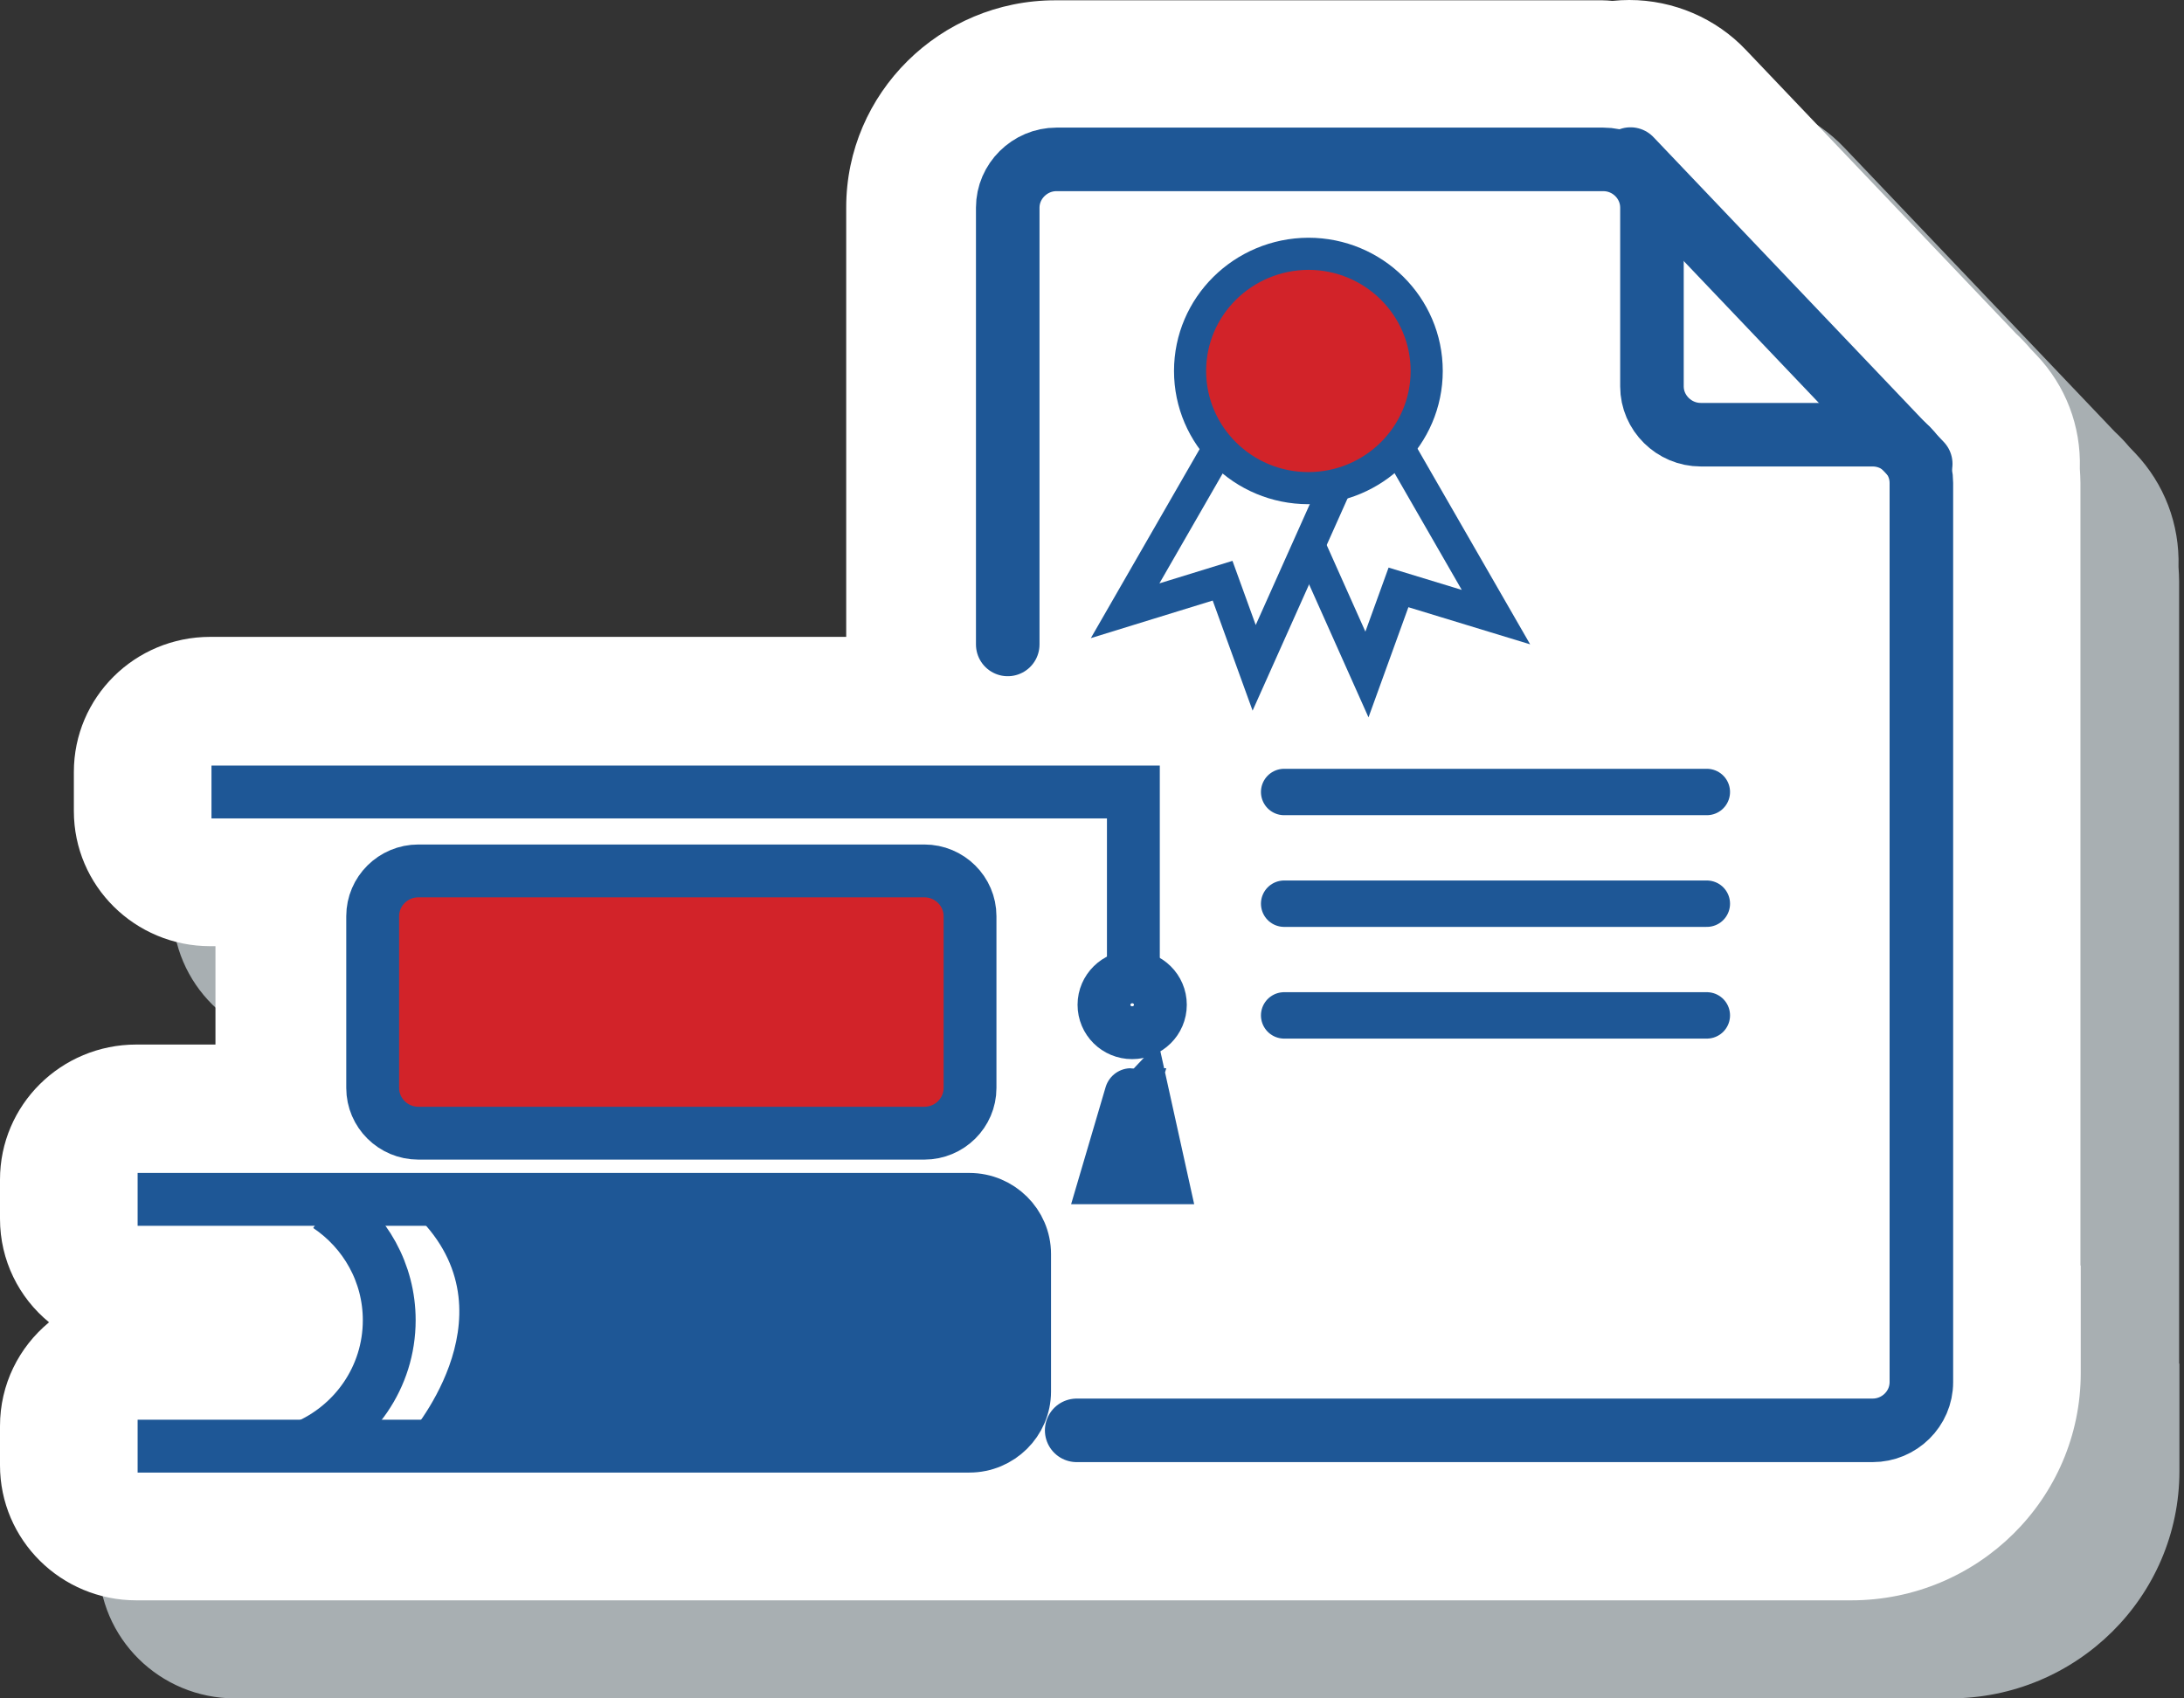
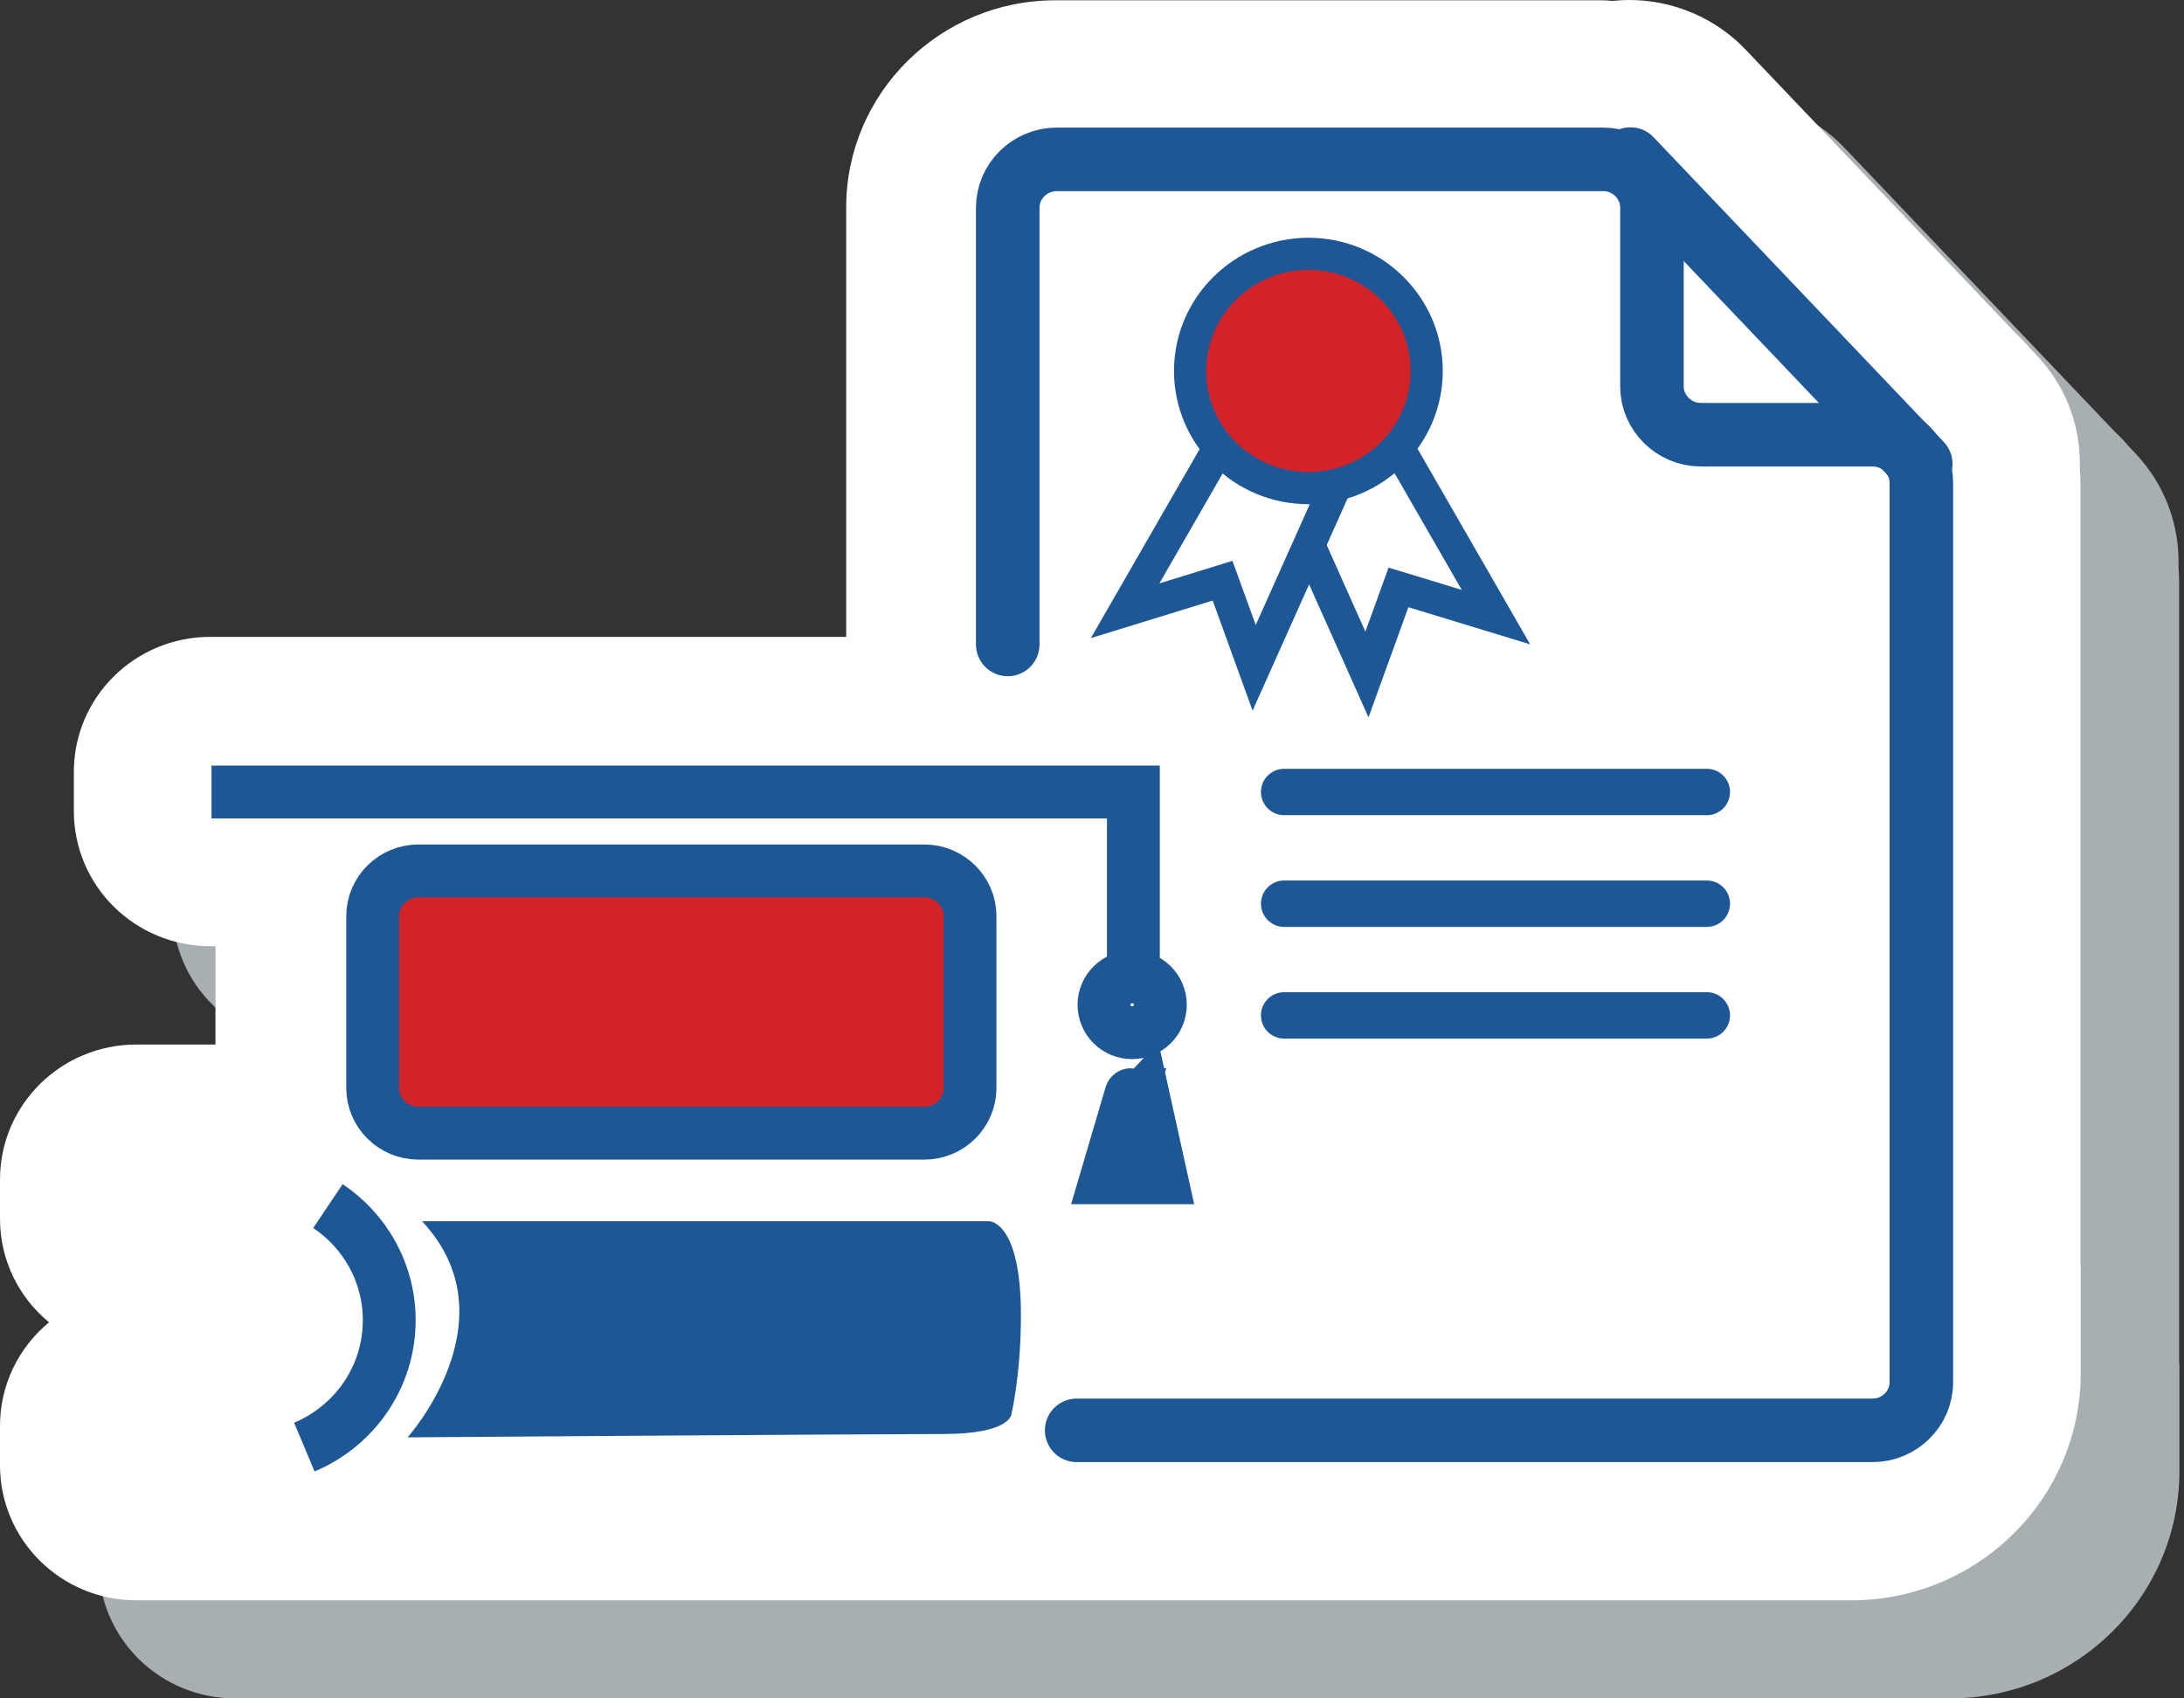
<svg xmlns="http://www.w3.org/2000/svg" width="72" height="56" viewBox="0 0 72 56" fill="none">
  <rect x="0" y="0" width="72" height="56" fill="#333333" stroke="none" />
  <path opacity="0.75" d="M71.839 44.96V19.157C71.839 19.007 71.829 18.847 71.819 18.697V18.687C71.859 17.285 71.354 15.954 70.384 14.933L70.202 14.743C70.051 14.563 69.889 14.393 69.717 14.233L60.816 4.884C59.826 3.833 58.421 3.233 56.966 3.233C56.784 3.233 56.592 3.243 56.41 3.263C56.299 3.253 56.188 3.243 56.077 3.243H38.041C34.242 3.243 31.151 6.306 31.151 10.069V24.232H10.185C7.699 24.232 5.688 26.224 5.688 28.686V29.977C5.688 32.439 7.699 34.431 10.185 34.431H10.357V37.674H7.75C5.264 37.674 3.253 39.666 3.253 42.128V43.419C3.253 44.79 3.88 46.021 4.87 46.832C3.88 47.653 3.253 48.874 3.253 50.255V51.546C3.253 54.008 5.264 56 7.75 56H35.172H64.281C68.454 56 71.849 52.647 71.849 48.503V44.96H71.839Z" fill="#CFD8DC" />
  <path d="M68.586 41.727V15.924C68.586 15.774 68.576 15.614 68.566 15.464C68.566 15.464 68.566 15.454 68.566 15.444C68.606 14.043 68.101 12.721 67.131 11.7L66.949 11.51C66.797 11.33 66.636 11.16 66.464 11L57.562 1.651C56.572 0.601 55.168 0 53.713 0C53.531 0 53.339 0.01 53.157 0.03C53.046 0.02 52.935 0.01 52.824 0.01H34.788C30.989 0.01 27.897 3.073 27.897 6.836V20.999H6.931C4.446 20.999 2.435 22.991 2.435 25.453V26.744C2.435 29.206 4.446 31.198 6.931 31.198H7.103V34.441H4.496C2.011 34.441 0 36.433 0 38.895V40.186C0 41.557 0.626 42.788 1.617 43.599C0.626 44.42 0 45.641 0 47.022V48.313C0 50.775 2.011 52.767 4.496 52.767H31.919H61.028C65.201 52.767 68.596 49.414 68.596 45.27V41.727H68.586Z" fill="white" />
  <path d="M13.913 40.267H32.616C32.616 40.267 33.657 40.267 33.657 43.369C33.657 45.331 33.343 46.632 33.343 46.632C33.343 46.632 33.303 47.283 31.1 47.283C28.898 47.283 13.438 47.393 13.438 47.393C13.438 47.393 16.934 43.489 13.913 40.267Z" fill="#1E5796" />
  <path d="M10.033 47.714C11.68 47.023 12.832 45.412 12.832 43.53C12.832 41.969 12.034 40.587 10.811 39.767" stroke="#1E5796" stroke-width="1.742" stroke-miterlimit="10" />
  <path d="M12.286 35.873C12.286 36.694 12.963 37.364 13.792 37.364H30.473C31.302 37.364 31.979 36.694 31.979 35.873V30.208C31.979 29.387 31.302 28.716 30.473 28.716H13.792C12.963 28.716 12.286 29.387 12.286 30.208V35.873Z" fill="#D22329" />
  <path d="M12.286 35.873C12.286 36.694 12.963 37.364 13.792 37.364H30.473C31.302 37.364 31.979 36.694 31.979 35.873V30.208C31.979 29.387 31.302 28.716 30.473 28.716H13.792C12.963 28.716 12.286 29.387 12.286 30.208V35.873Z" stroke="#1E5796" stroke-width="1.742" stroke-miterlimit="10" />
  <path d="M6.972 26.114H37.364V32.07" stroke="#1E5796" stroke-width="1.742" stroke-miterlimit="10" />
  <path d="M36.395 33.13C36.395 33.641 36.809 34.051 37.324 34.051C37.839 34.051 38.254 33.641 38.254 33.13C38.254 32.62 37.839 32.209 37.324 32.209C36.819 32.209 36.395 32.62 36.395 33.13Z" stroke="#1E5796" stroke-width="1.742" stroke-miterlimit="10" />
  <path d="M37.678 36.093L38.284 38.835H36.476L37.284 36.093C37.274 36.093 37.617 36.153 37.678 36.093Z" stroke="#1E5796" stroke-width="1.742" stroke-miterlimit="10" />
-   <path d="M4.537 47.683H31.959C32.959 47.683 33.778 46.873 33.778 45.882V41.347C33.778 40.357 32.959 39.546 31.959 39.546H4.537" stroke="#1E5796" stroke-width="1.742" stroke-miterlimit="10" />
  <path d="M39.233 12.232C39.233 14.364 40.981 16.095 43.133 16.095C45.286 16.095 47.034 14.364 47.034 12.232C47.034 10.1 45.286 8.368 43.133 8.368C40.981 8.378 39.233 10.1 39.233 12.232Z" fill="#D22329" />
  <path d="M39.233 12.232C39.233 14.364 40.981 16.095 43.133 16.095C45.286 16.095 47.034 14.364 47.034 12.232C47.034 10.1 45.286 8.368 43.133 8.368C40.981 8.378 39.233 10.1 39.233 12.232Z" stroke="#1E5796" stroke-width="1.059" stroke-miterlimit="10" />
  <path d="M40.254 14.643L37.092 20.138L40.305 19.147L41.346 22.02L44.033 16.014" stroke="#1E5796" stroke-width="1.059" stroke-miterlimit="10" />
  <path d="M46.155 14.854L49.317 20.348L46.104 19.368L45.064 22.24L43.164 17.986" stroke="#1E5796" stroke-width="1.059" stroke-miterlimit="10" />
  <path d="M35.495 47.162H61.735C62.614 47.162 63.342 46.452 63.342 45.571V15.924C63.342 15.054 62.624 14.333 61.735 14.333H56.067C55.188 14.333 54.46 13.612 54.46 12.742V6.846C54.46 5.976 53.743 5.255 52.854 5.255H34.828C33.949 5.255 33.222 5.976 33.222 6.846V21.249" stroke="#1E5796" stroke-width="2.095" stroke-miterlimit="10" stroke-linecap="round" />
  <path d="M63.321 15.294L53.753 5.245" stroke="#1E5796" stroke-width="2.095" stroke-miterlimit="10" stroke-linecap="round" />
  <path d="M42.335 26.114H56.269" stroke="#1E5796" stroke-width="1.53" stroke-miterlimit="10" stroke-linecap="round" />
  <path d="M42.335 29.797H56.269" stroke="#1E5796" stroke-width="1.53" stroke-miterlimit="10" stroke-linecap="round" />
  <path d="M42.335 33.48H56.269" stroke="#1E5796" stroke-width="1.53" stroke-miterlimit="10" stroke-linecap="round" />
</svg>